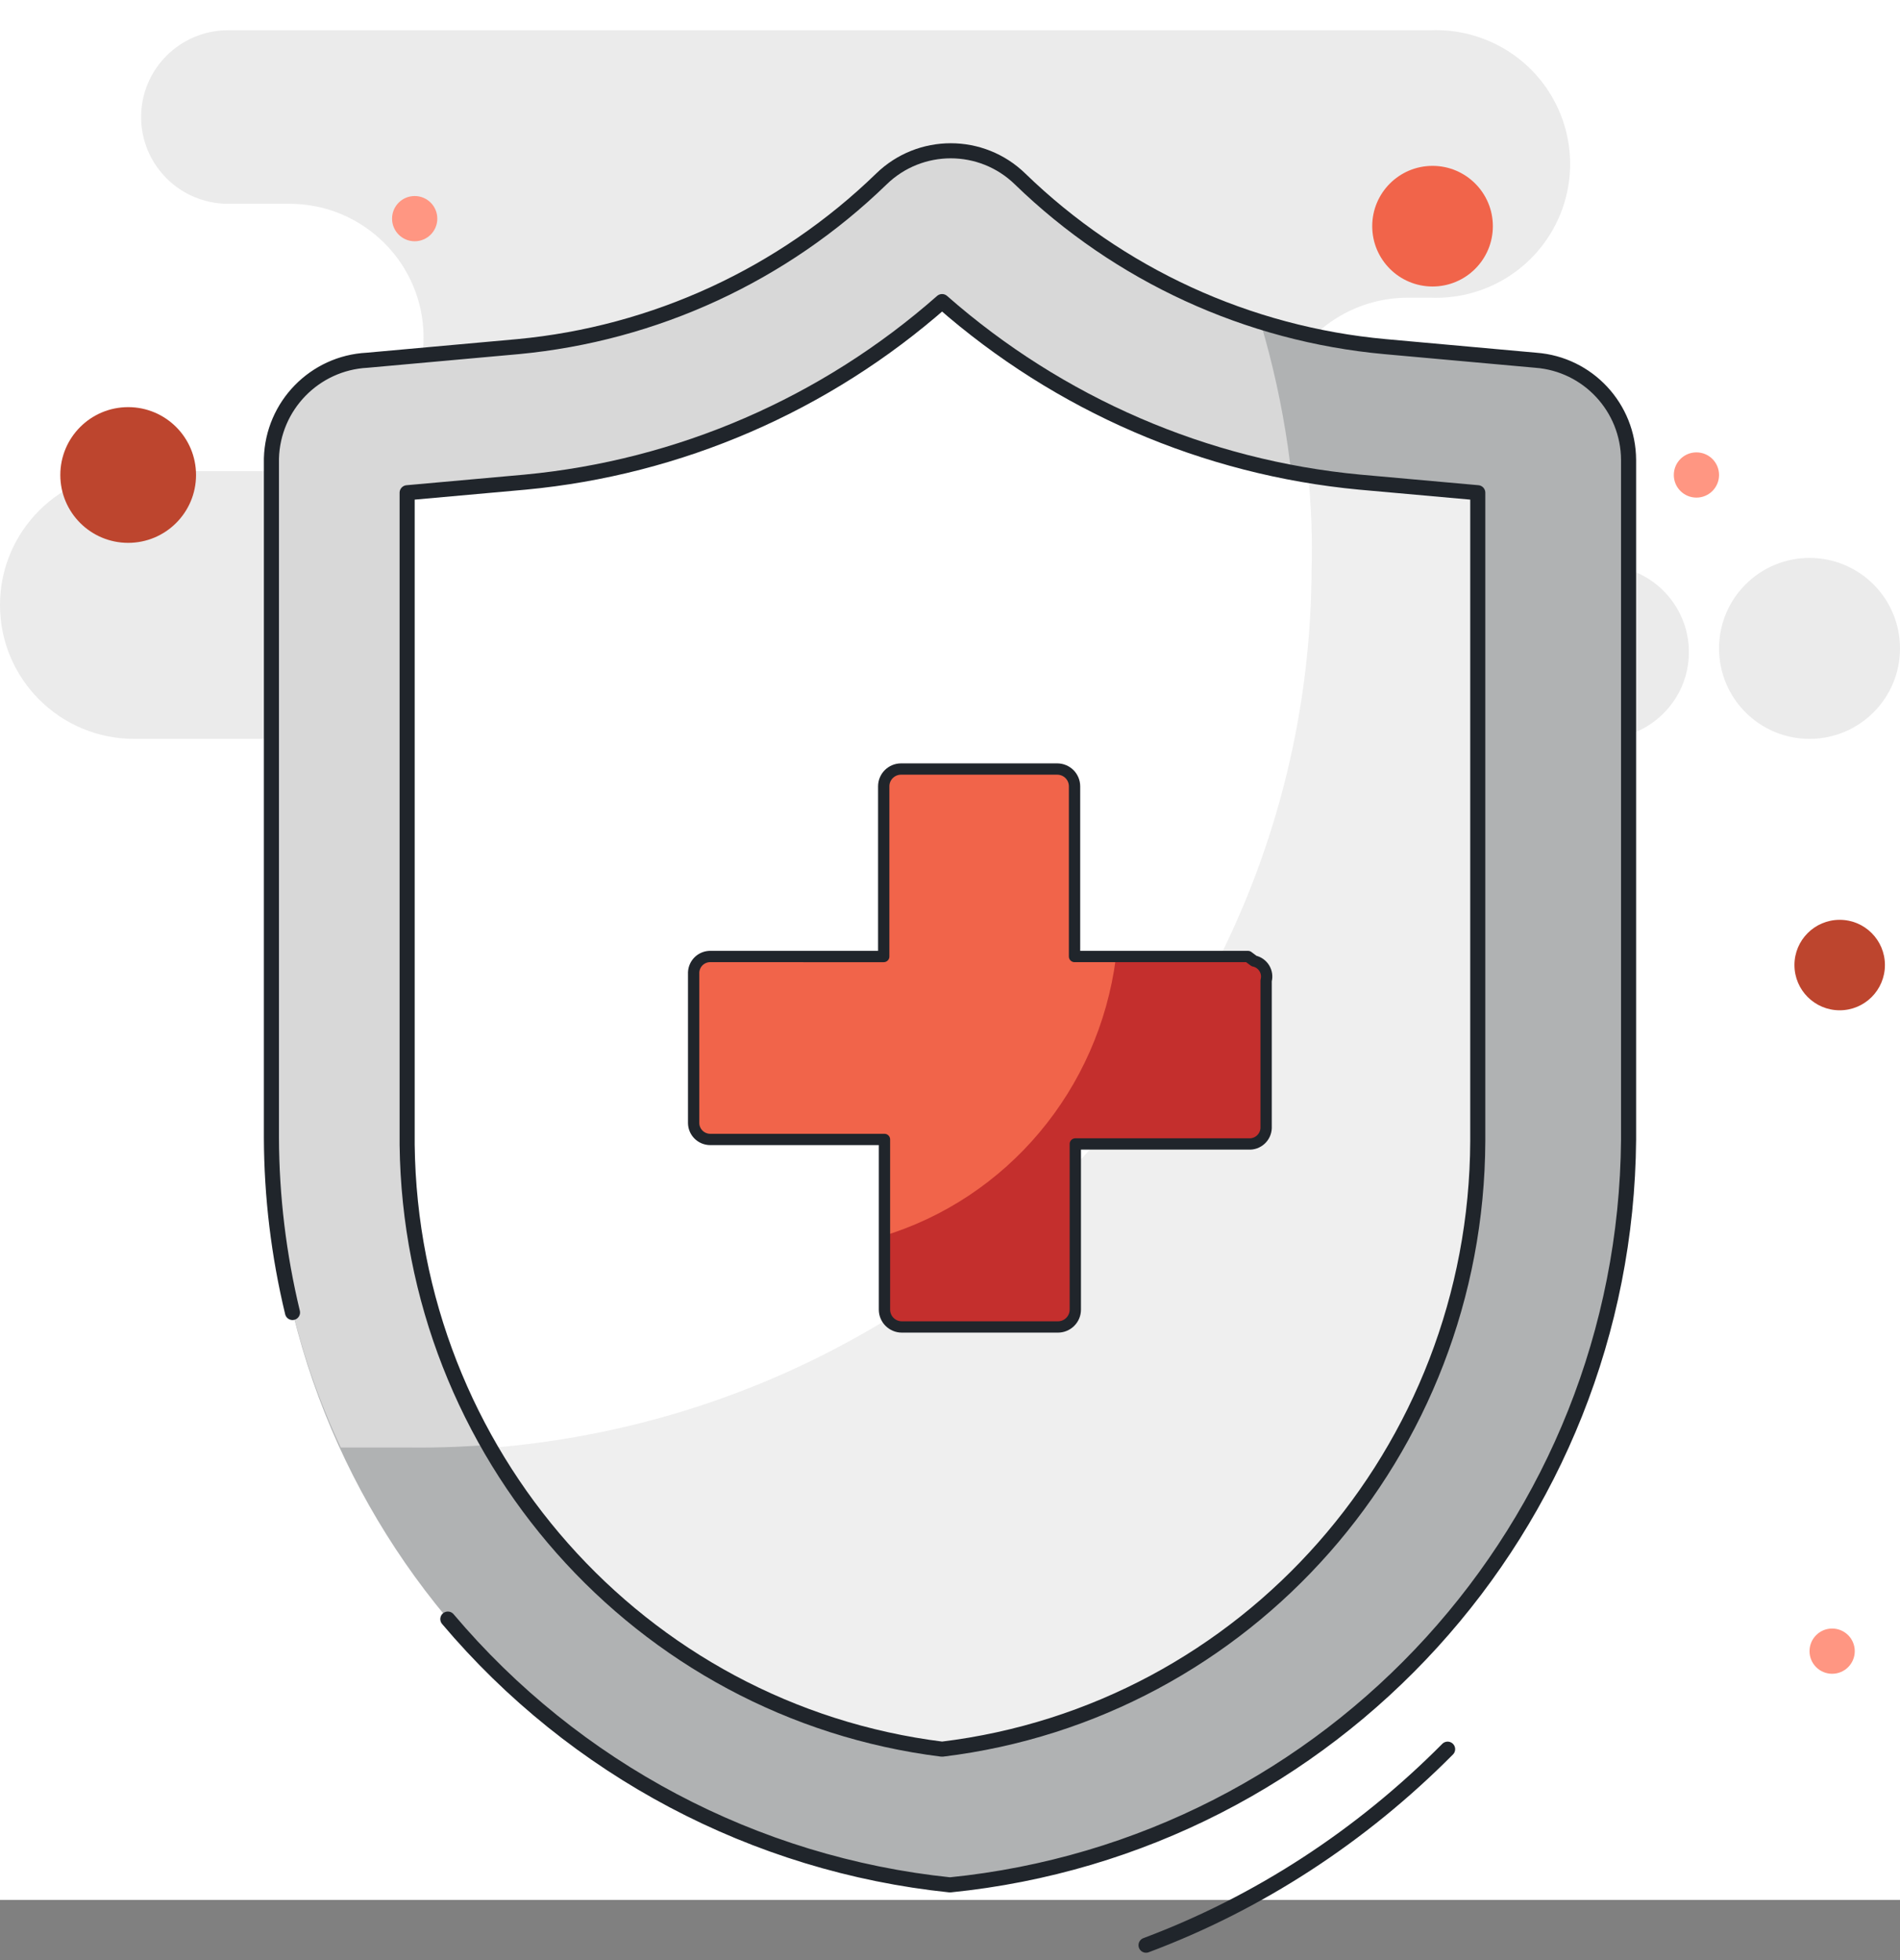
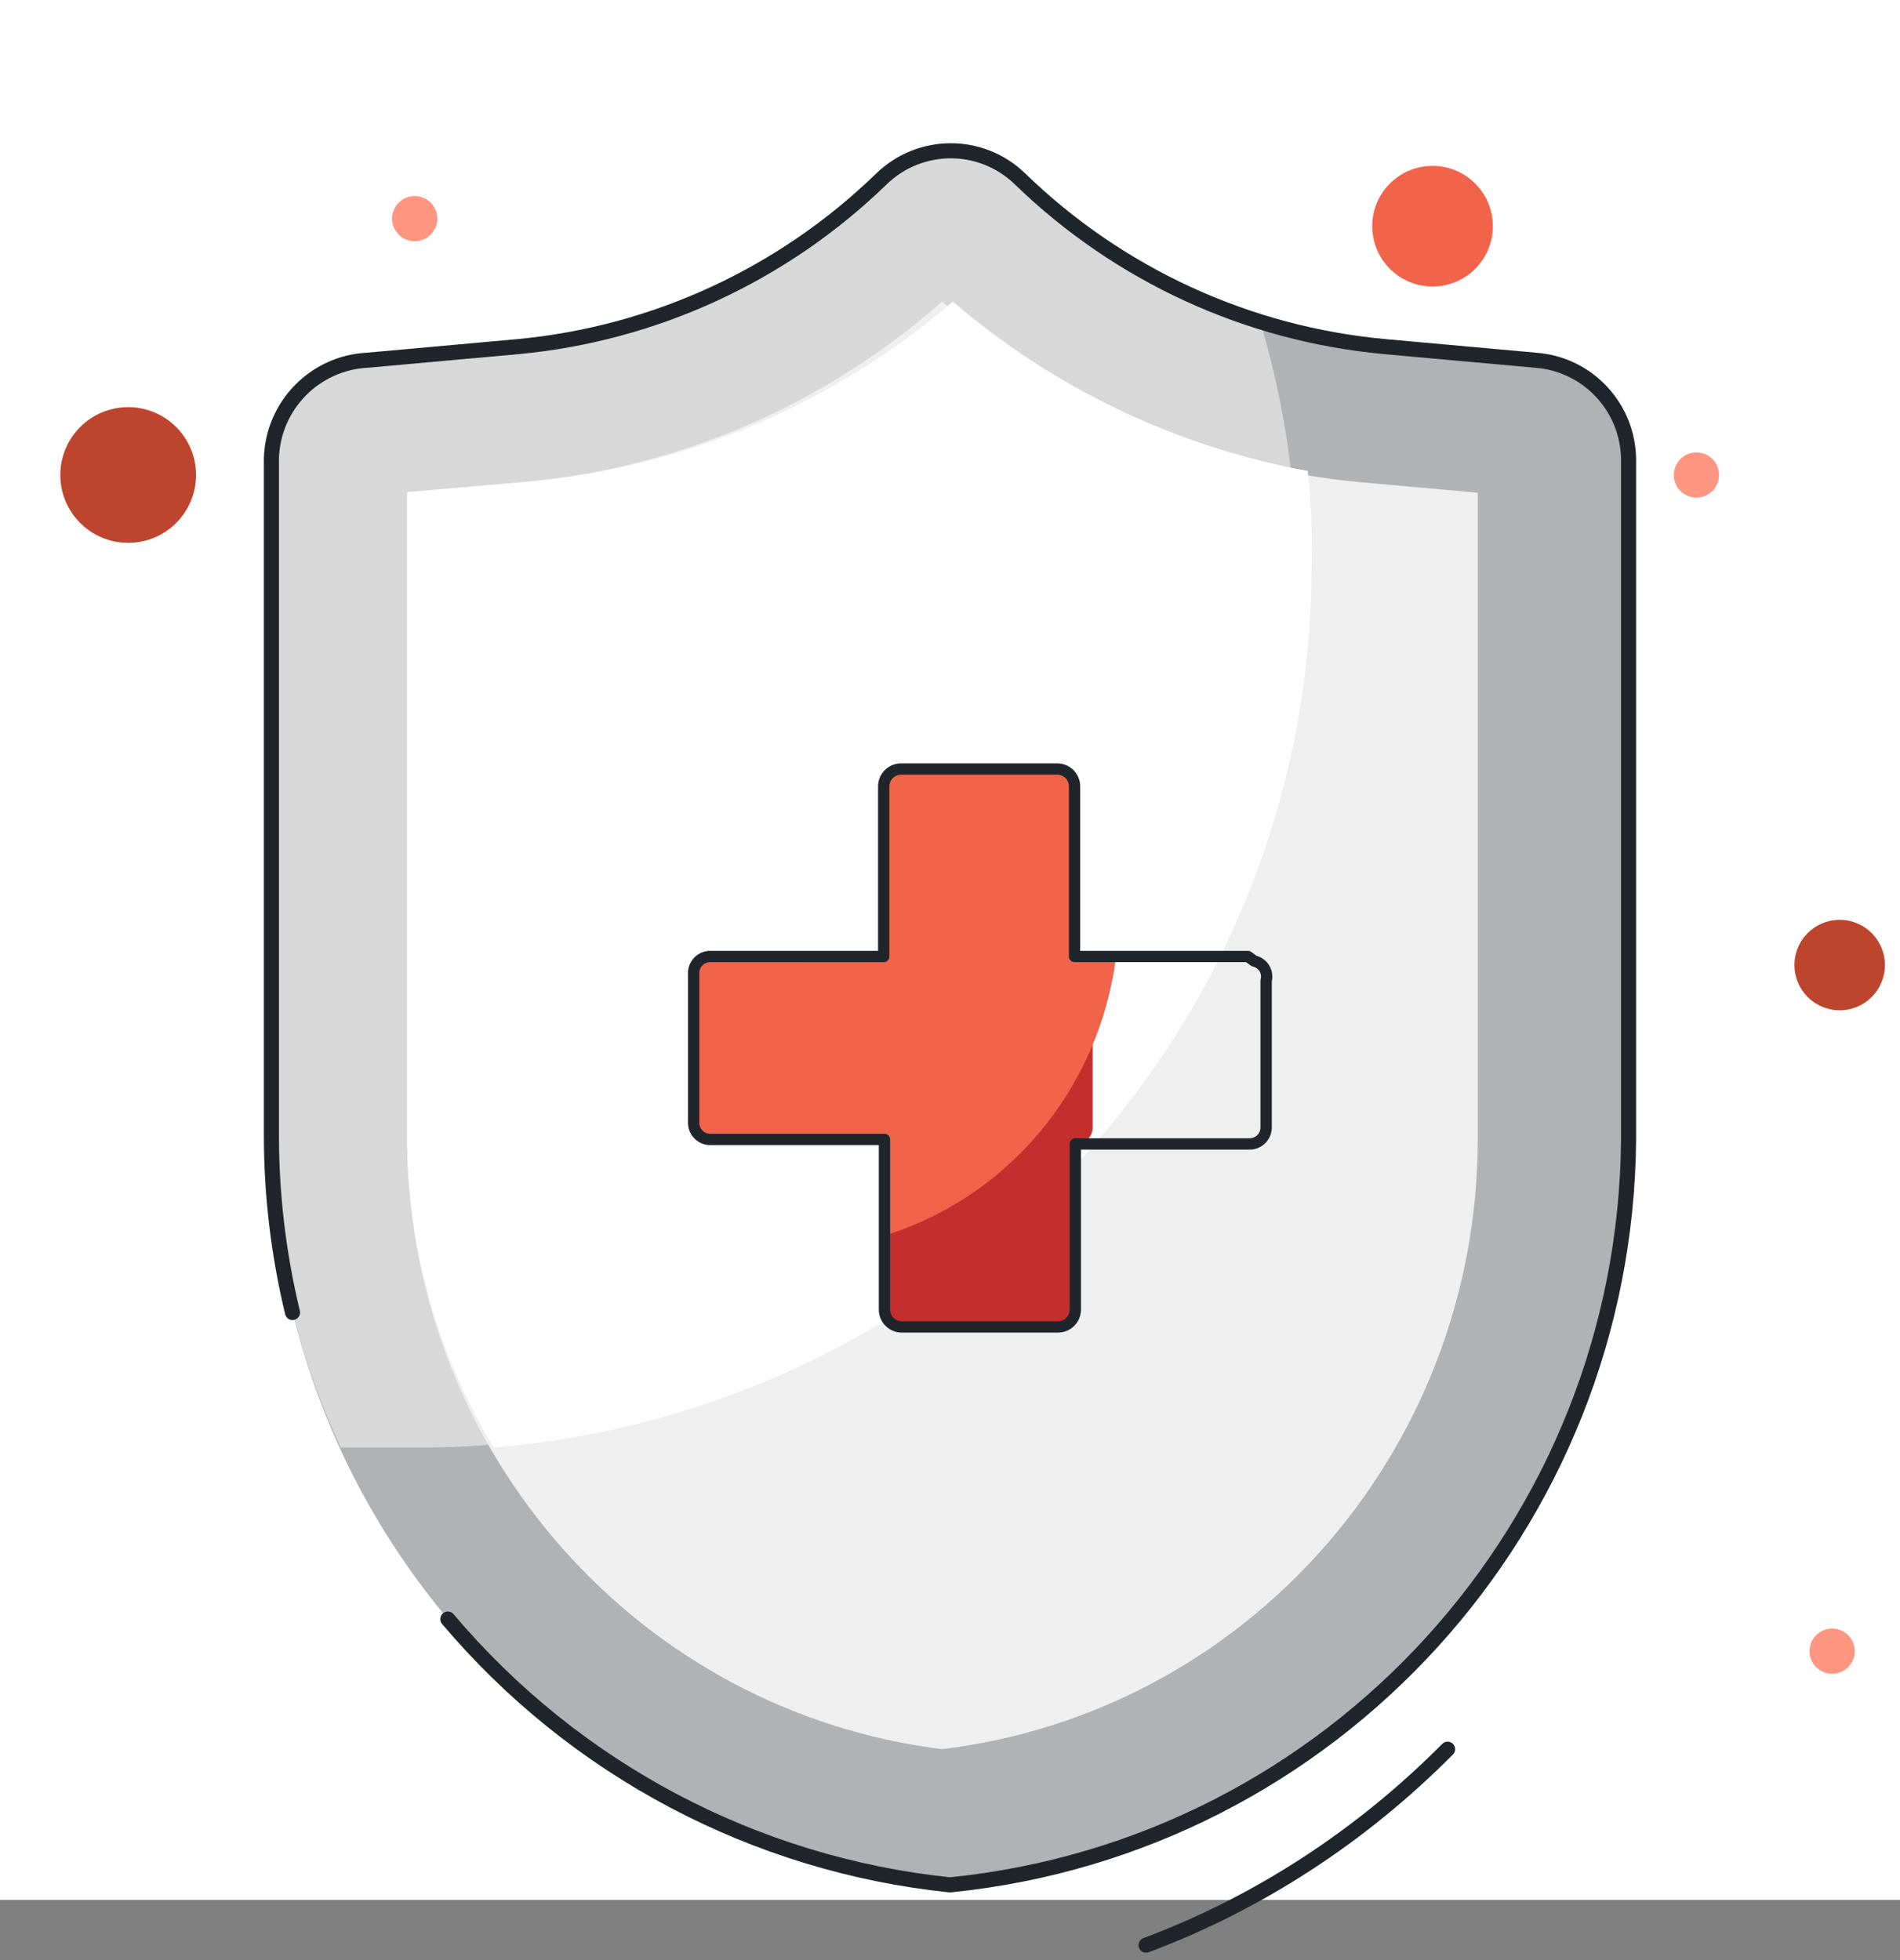
<svg xmlns="http://www.w3.org/2000/svg" width="126" height="130" viewBox="0 0 126 130">
  <rect x="0" y="0" width="126" height="130" fill="#808080" stroke="none" />
  <g fill="none" fill-rule="evenodd">
    <g>
      <g>
        <g>
          <path fill="#FFF" d="M0 126L126 126 126 0 0 0z" transform="translate(-801 -4815) translate(41 4677) translate(760 138)" />
-           <path fill="#EBEBEB" d="M93.356 37.494h12.877c3.186 0 5.767 2.575 5.767 5.753S109.419 49 106.233 49H8.897C3.983 49 0 45.027 0 40.125c0-4.901 3.983-8.876 8.897-8.876h10.296c2.359.005 4.622-.926 6.29-2.59 1.67-1.66 2.607-3.917 2.607-6.27 0-4.9-3.984-8.875-8.897-8.875h-4.068c-3.184 0-5.767-2.575-5.767-5.754 0-3.178 2.583-5.753 5.767-5.753H94.87c3.262-.131 6.334 1.53 8.002 4.327 1.67 2.797 1.67 6.284 0 9.08-1.668 2.798-4.74 4.46-8.002 4.329h-1.513c-3.18 0-6.116 1.69-7.707 4.437-1.59 2.747-1.59 6.13 0 8.875 1.59 2.746 4.527 4.439 7.707 4.439M120 37c3.315 0 6 2.686 6 6s-2.685 6-6 6c-3.314 0-6-2.686-6-6s2.686-6 6-6" transform="translate(-801 -4815) translate(41 4677) translate(760 138)" />
          <path stroke="#20252B" stroke-linecap="round" stroke-width=".57" d="M100.998 93h0c.057 3.13-1.176 6.152-3.427 8.402-2.25 2.252-5.334 3.545-8.571 3.598" transform="translate(-801 -4815) translate(41 4677) translate(760 138)" />
          <path fill="#B0B2B3" d="M24.149 23.89c-3.445.282-6.11 3.147-6.149 6.611v45.07c.203 25.566 19.6 46.874 44.998 49.429 25.4-2.555 44.797-23.863 45.002-49.429v-45.07c-.017-3.473-2.692-6.35-6.15-6.61l-10-.904c-9.099-.827-17.637-4.752-24.2-11.117-2.561-2.493-6.64-2.493-9.2 0-6.538 6.344-15.037 10.267-24.101 11.117l-10.2.903z" transform="translate(-801 -4815) translate(41 4677) translate(760 138)" />
          <path fill="#D8D8D8" d="M86 37.928c.003-5.564-.798-11.097-2.374-16.428-6.219-1.796-11.908-5.104-16.567-9.636-2.533-2.485-6.567-2.485-9.1 0-6.476 6.336-14.905 10.247-23.887 11.084l-9.889.9c-3.449.233-6.138 3.102-6.183 6.591v44.935c.003 7.134 1.575 14.177 4.6 20.622h4.55c32.13.36 58.47-25.63 58.85-58.068" transform="translate(-801 -4815) translate(41 4677) translate(760 138)" />
          <path fill="#EFEFEF" d="M62.475 116C42.4 113.495 27.245 96.37 27 75.917v-43.24l7.827-.703C45.057 31.013 54.73 26.822 62.475 20c7.766 6.824 17.453 11.013 27.696 11.974l7.829.702v42.99C97.921 96.25 82.685 113.547 62.475 116" transform="translate(-801 -4815) translate(41 4677) translate(760 138)" />
          <path fill="#FFF" d="M86.977 37.926c.068-2.233-.017-4.47-.252-6.69C78.012 29.628 69.885 25.75 63.188 20c-7.88 6.8-17.718 10.975-28.124 11.934l-8.064.7v42.841c.006 7.232 1.99 14.326 5.746 20.525 30.512-2.556 54.028-27.735 54.231-58.074" transform="translate(-801 -4815) translate(41 4677) translate(760 138)" />
          <path stroke="#20252B" stroke-linecap="round" stroke-linejoin="round" d="M29.699 107.373c8.412 9.961 20.345 16.278 33.3 17.627 25.4-2.555 44.798-23.863 45.001-49.43V30.5c-.015-3.472-2.692-6.35-6.15-6.61l-9.999-.902c-9.099-.829-17.639-4.753-24.2-11.117-2.561-2.495-6.64-2.495-9.203 0-6.535 6.344-15.036 10.266-24.099 11.117l-10 .902c-3.487.18-6.251 3.014-6.349 6.511v45.07c.014 3.898.485 7.78 1.398 11.57M96 116c-5.743 5.784-12.557 10.213-20 13" transform="translate(-801 -4815) translate(41 4677) translate(760 138)" />
-           <path stroke="#20252B" stroke-linecap="round" stroke-linejoin="round" d="M62.475 116C42.4 113.495 27.245 96.37 27 75.917v-43.24l7.827-.703C45.057 31.013 54.73 26.822 62.475 20c7.766 6.824 17.453 11.013 27.696 11.974l7.829.702v42.99C97.921 96.25 82.685 113.547 62.475 116z" transform="translate(-801 -4815) translate(41 4677) translate(760 138)" />
-           <path fill="#C42F2D" d="M82.763 63.433H71.259V52.147c0-.304-.12-.595-.336-.812-.217-.215-.509-.335-.813-.335H59.756c-.635 0-1.151.512-1.151 1.147v11.286H47.152c-.294-.015-.578.09-.795.286-.214.196-.343.471-.357.762v9.987c0 .606.494 1.097 1.102 1.097h11.552V86.85c0 .636.517 1.15 1.152 1.15H70.16c.304 0 .596-.12.813-.337.217-.216.337-.508.337-.813V75.865h11.503c.293.015.578-.09.794-.286.216-.197.344-.47.357-.762V65.03c.076-.276.03-.574-.12-.819-.152-.246-.398-.42-.68-.478l-.401-.299z" transform="translate(-801 -4815) translate(41 4677) translate(760 138)" />
+           <path fill="#C42F2D" d="M82.763 63.433H71.259V52.147c0-.304-.12-.595-.336-.812-.217-.215-.509-.335-.813-.335H59.756c-.635 0-1.151.512-1.151 1.147v11.286H47.152c-.294-.015-.578.09-.795.286-.214.196-.343.471-.357.762v9.987c0 .606.494 1.097 1.102 1.097h11.552V86.85c0 .636.517 1.15 1.152 1.15H70.16c.304 0 .596-.12.813-.337.217-.216.337-.508.337-.813V75.865c.293.015.578-.09.794-.286.216-.197.344-.47.357-.762V65.03c.076-.276.03-.574-.12-.819-.152-.246-.398-.42-.68-.478l-.401-.299z" transform="translate(-801 -4815) translate(41 4677) translate(760 138)" />
          <path fill="#F1644A" d="M58.466 82C66.78 79.508 72.867 72.27 74 63.532h-3.018V52.107c-.05-.609-.537-1.083-1.136-1.107H59.555c-.602 0-1.089.495-1.089 1.107v11.425H47.088c-.288 0-.564.115-.768.324-.205.206-.32.49-.32.782v10.066c0 .292.115.576.32.782.204.207.48.324.768.324h11.378V82z" transform="translate(-801 -4815) translate(41 4677) translate(760 138)" />
          <path stroke="#20252B" stroke-linecap="round" stroke-linejoin="round" stroke-width=".75" d="M82.763 63.433H71.259V52.147c0-.304-.12-.595-.336-.812-.217-.215-.509-.335-.813-.335H59.756c-.635 0-1.151.512-1.151 1.147v11.286H47.152c-.294-.015-.578.09-.795.286-.214.196-.343.471-.357.762v9.987c0 .606.494 1.097 1.102 1.097h11.552V86.85c0 .636.517 1.15 1.152 1.15H70.16c.304 0 .596-.12.813-.337.217-.216.337-.508.337-.813V75.865h11.503c.293.015.578-.09.794-.286.216-.197.344-.47.357-.762V65.03c.076-.276.03-.574-.12-.819-.152-.246-.398-.42-.68-.478l-.401-.299z" transform="translate(-801 -4815) translate(41 4677) translate(760 138)" />
          <path fill="#FF9682" d="M27.5 13c.828 0 1.5.67 1.5 1.5 0 .828-.672 1.5-1.5 1.5-.83 0-1.5-.672-1.5-1.5 0-.83.67-1.5 1.5-1.5M112.5 30c.83 0 1.5.67 1.5 1.5 0 .828-.67 1.5-1.5 1.5s-1.5-.672-1.5-1.5c0-.83.67-1.5 1.5-1.5M121.5 108c.829 0 1.5.672 1.5 1.5 0 .83-.671 1.5-1.5 1.5s-1.5-.67-1.5-1.5c0-.828.671-1.5 1.5-1.5" transform="translate(-801 -4815) translate(41 4677) translate(760 138)" />
          <path fill="#BD452E" d="M8.5 27c2.485 0 4.5 2.015 4.5 4.5 0 2.486-2.015 4.5-4.5 4.5C6.014 36 4 33.986 4 31.5 4 29.015 6.014 27 8.5 27" transform="translate(-801 -4815) translate(41 4677) translate(760 138)" />
          <path fill="#F1644A" d="M95 11c2.209 0 4 1.79 4 4s-1.791 4-4 4c-2.21 0-4-1.79-4-4s1.79-4 4-4" transform="translate(-801 -4815) translate(41 4677) translate(760 138)" />
          <path fill="#BD452E" d="M122 61c1.659 0 3 1.344 3 2.998 0 1.658-1.341 3.002-3 3.002-1.657 0-3-1.344-3-3.002 0-1.654 1.343-2.998 3-2.998" transform="translate(-801 -4815) translate(41 4677) translate(760 138)" />
        </g>
      </g>
    </g>
  </g>
</svg>